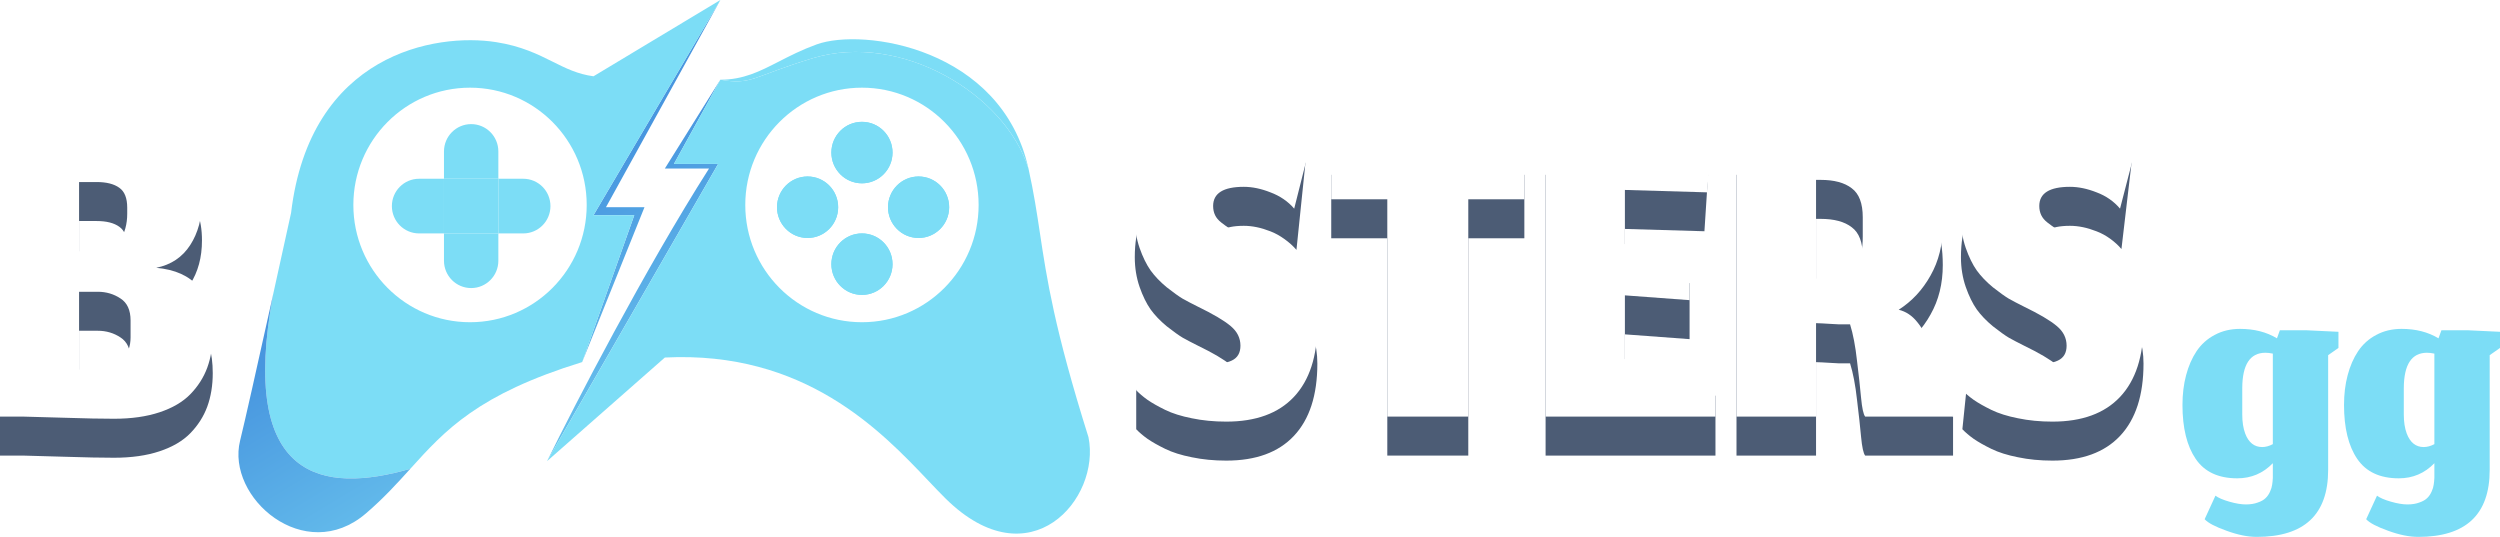
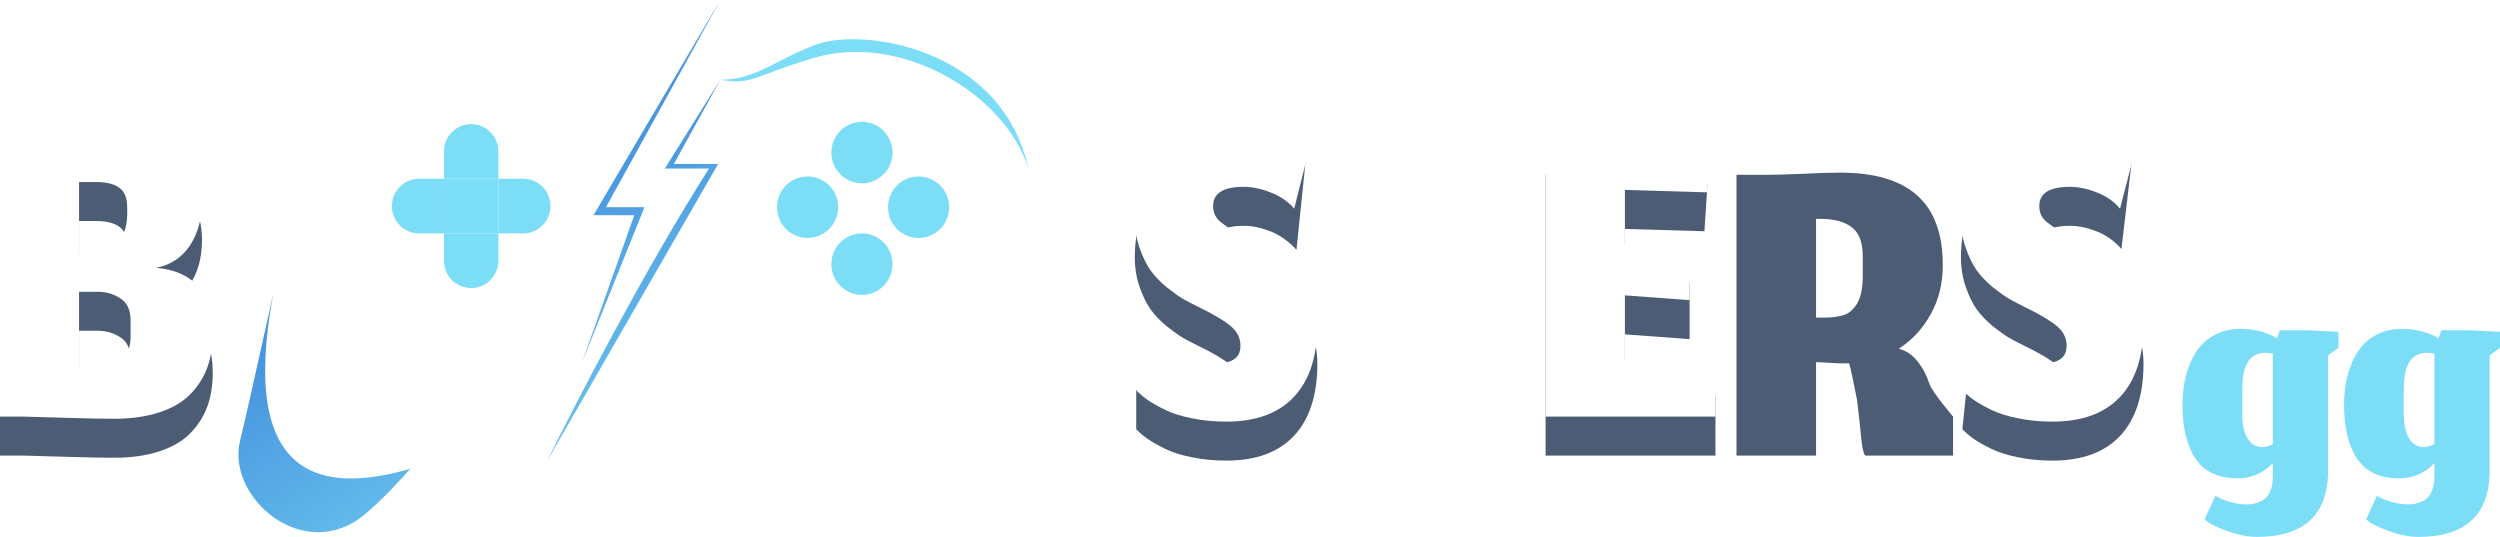
<svg xmlns="http://www.w3.org/2000/svg" width="270" height="58" viewBox="0 0 270 58" fill="none">
  <path d="M96.394 16.478C96.394 18.312 94.915 19.798 93.091 19.798C91.266 19.798 89.788 18.312 89.788 16.478C89.788 14.644 91.266 13.158 93.091 13.158C94.915 13.158 96.394 14.644 96.394 16.478Z" fill="#7CDDF6" />
  <path d="M96.394 28.529C96.394 30.363 94.915 31.849 93.091 31.849C91.266 31.849 89.788 30.363 89.788 28.529C89.788 26.695 91.266 25.209 93.091 25.209C94.915 25.209 96.394 26.695 96.394 28.529Z" fill="#7CDDF6" />
  <path d="M102.51 22.381C102.51 24.214 101.031 25.701 99.207 25.701C97.383 25.701 95.904 24.214 95.904 22.381C95.904 20.547 97.383 19.06 99.207 19.06C101.031 19.06 102.51 20.547 102.51 22.381Z" fill="#7CDDF6" />
  <path d="M90.522 22.381C90.522 24.214 89.043 25.701 87.219 25.701C85.394 25.701 83.916 24.214 83.916 22.381C83.916 20.547 85.394 19.06 87.219 19.06C89.043 19.06 90.522 20.547 90.522 22.381Z" fill="#7CDDF6" />
  <path d="M62.874 39.104L69.603 22.381H65.443L77.799 0L64.098 23.241H68.502L62.874 39.104Z" fill="url(#paint0_linear_179_420)" />
  <path d="M77.799 8.608L71.805 18.2H76.576C69.627 29.119 62.018 43.818 59.082 49.803L77.554 17.708H72.783L77.799 8.608Z" fill="url(#paint1_linear_179_420)" />
-   <path fill-rule="evenodd" clip-rule="evenodd" d="M77.799 0L64.098 8.239C62.387 8.01 61.102 7.368 59.696 6.666C58.087 5.863 56.32 4.981 53.577 4.55C47.053 3.525 33.49 5.78 31.435 22.995C30.93 25.299 30.235 28.462 29.503 31.769C25.733 52.013 34.946 53.338 44.315 50.627C48.087 46.458 51.588 42.589 62.874 39.104L68.502 23.241H64.098L77.799 0ZM50.763 34.8C57.722 34.8 63.364 29.13 63.364 22.135C63.364 15.139 57.722 9.469 50.763 9.469C43.804 9.469 38.163 15.139 38.163 22.135C38.163 29.13 43.804 34.8 50.763 34.8Z" fill="#7CDDF6" />
  <path d="M25.93 47.589C24.401 53.738 32.903 61.116 39.509 55.459C41.436 53.809 42.895 52.197 44.315 50.627C34.946 53.338 25.733 52.013 29.503 31.769C29.415 32.169 29.326 32.571 29.236 32.973C27.858 39.197 26.419 45.622 25.93 47.589Z" fill="url(#paint2_linear_179_420)" />
-   <path fill-rule="evenodd" clip-rule="evenodd" d="M72.783 17.708L77.799 8.608C81.224 9.223 81.3 8.232 87.83 6.271C97.25 3.443 108.505 10.084 111.074 18.2C111.651 20.794 111.975 22.938 112.314 25.191C113.053 30.091 113.87 35.511 117.557 47.221C118.903 53.861 111.245 62.813 102.143 53.861C101.564 53.291 100.938 52.631 100.254 51.911C95.158 46.545 86.905 37.854 71.805 38.613L59.082 49.803L77.554 17.708H72.783ZM93.091 34.8C100.05 34.8 105.691 29.13 105.691 22.135C105.691 15.139 100.05 9.469 93.091 9.469C86.132 9.469 80.49 15.139 80.49 22.135C80.49 29.13 86.132 34.8 93.091 34.8ZM96.394 16.478C96.394 18.312 94.915 19.798 93.091 19.798C91.266 19.798 89.788 18.312 89.788 16.478C89.788 14.644 91.266 13.158 93.091 13.158C94.915 13.158 96.394 14.644 96.394 16.478ZM96.394 28.529C96.394 30.363 94.915 31.849 93.091 31.849C91.266 31.849 89.788 30.363 89.788 28.529C89.788 26.695 91.266 25.209 93.091 25.209C94.915 25.209 96.394 26.695 96.394 28.529ZM102.51 22.381C102.51 24.214 101.031 25.701 99.207 25.701C97.383 25.701 95.904 24.214 95.904 22.381C95.904 20.547 97.383 19.06 99.207 19.06C101.031 19.06 102.51 20.547 102.51 22.381ZM90.522 22.381C90.522 24.214 89.043 25.701 87.219 25.701C85.394 25.701 83.916 24.214 83.916 22.381C83.916 20.547 85.394 19.06 87.219 19.06C89.043 19.06 90.522 20.547 90.522 22.381Z" fill="#7CDDF6" />
  <path d="M111.074 18.2C108.169 5.159 93.213 2.975 88.197 4.796C86.594 5.378 85.299 6.041 84.111 6.65C82.036 7.713 80.288 8.608 77.799 8.608C81.224 9.223 81.3 8.232 87.83 6.271C97.25 3.443 108.505 10.084 111.074 18.2Z" fill="#7CDDF6" />
  <path fill-rule="evenodd" clip-rule="evenodd" d="M50.886 13.404C49.264 13.404 47.95 14.725 47.95 16.355V19.306H45.259C43.637 19.306 42.323 20.628 42.323 22.258C42.323 23.887 43.637 25.209 45.259 25.209H47.95V28.16C47.95 29.79 49.264 31.111 50.886 31.111C52.507 31.111 53.822 29.79 53.822 28.16V25.209H56.513C58.135 25.209 59.449 23.887 59.449 22.258C59.449 20.628 58.135 19.306 56.513 19.306H53.822V16.355C53.822 14.725 52.507 13.404 50.886 13.404ZM53.822 19.306H47.95V25.209H53.822V19.306Z" fill="#7CDDF6" />
  <path d="M47.95 25.209H53.822V19.306H47.95V25.209Z" fill="#7CDDF6" />
  <path d="M132.441 49.746C131.113 49.746 129.871 49.626 128.715 49.384C127.577 49.16 126.619 48.858 125.843 48.478C125.067 48.099 124.429 47.737 123.928 47.392C123.445 47.047 123.04 46.702 122.712 46.357V42.064C123.42 43.013 125.015 41.846 126.205 42.553C127.396 43.243 128.681 43.588 130.061 43.588C131.441 43.588 132.433 43.441 133.037 43.148C133.658 42.855 133.968 42.32 133.968 41.544C133.968 40.716 133.615 40.009 132.907 39.422C132.217 38.836 131.018 38.128 129.311 37.3C128.69 36.99 128.163 36.714 127.732 36.472C127.301 36.214 126.723 35.8 125.998 35.23C125.291 34.644 124.713 34.04 124.265 33.419C123.816 32.781 123.42 31.97 123.075 30.987C122.73 29.986 122.557 28.917 122.557 27.778C122.557 21.62 126.033 18.541 132.985 18.541C134.089 18.541 135.124 18.661 136.09 18.903C137.073 19.127 137.841 19.377 138.393 19.653C138.945 19.929 138.958 20.081 139.406 20.46C139.872 20.822 139.286 20.793 139.406 20.948C139.527 21.086 140.941 17.445 140.993 17.531L140.017 26.987C139.344 26.194 138.22 25.363 137.203 24.983C136.202 24.587 135.245 24.388 134.33 24.388C132.122 24.388 131.018 25.078 131.018 26.458C131.018 26.821 131.087 27.148 131.225 27.442C131.363 27.735 131.588 28.002 131.898 28.244C132.209 28.485 132.493 28.692 132.752 28.865C133.028 29.037 133.399 29.253 133.865 29.512C134.348 29.753 134.71 29.952 134.951 30.107C137.47 31.176 139.316 32.444 140.489 33.911C141.679 35.377 142.274 37.162 142.274 39.267C142.274 42.682 141.429 45.287 139.738 47.081C138.065 48.858 135.633 49.746 132.441 49.746Z" fill="#4C5C75" />
-   <path d="M149.829 49.203V25.734H143.774V18.877H164.63V25.734H158.575V49.203H149.829Z" fill="#4C5C75" />
  <path d="M185.27 49.203H166.924V18.877H184.474L184.078 24.975L175.489 24.725V30.573H182.475V36.627L175.489 36.11V42.993L185.27 42.734V49.203Z" fill="#4C5C75" />
-   <path d="M196.133 39.112V49.203H187.542V18.877H190.958C191.786 18.877 193.019 18.842 194.658 18.773C196.297 18.687 197.651 18.644 198.72 18.644C202.446 18.644 205.224 19.463 207.052 21.102C208.898 22.741 209.821 25.251 209.821 28.632C209.821 30.633 209.381 32.41 208.501 33.962C207.639 35.515 206.492 36.748 205.06 37.663C205.836 37.852 206.5 38.292 207.052 38.982C207.621 39.672 208.061 40.492 208.372 41.44C208.682 42.372 210.93 44.993 210.93 44.993C210.93 44.993 210.93 45.847 210.93 46.824C210.93 47.8 210.93 49.203 210.93 49.203H201.437C201.247 48.962 201.101 48.289 200.997 47.185C200.894 46.063 200.747 44.727 200.557 43.174C200.385 41.604 200.135 40.293 199.807 39.241C199.773 39.241 199.729 39.241 199.678 39.241C199.35 39.241 198.996 39.241 198.617 39.241C198.255 39.224 197.935 39.206 197.659 39.189C197.383 39.172 197.09 39.155 196.78 39.137C196.486 39.12 196.271 39.112 196.133 39.112ZM196.133 34.299H196.961C197.392 34.299 197.754 34.282 198.048 34.247C198.341 34.212 198.66 34.152 199.005 34.066C199.367 33.962 199.66 33.807 199.885 33.6C200.126 33.393 200.35 33.126 200.557 32.798C200.764 32.47 200.92 32.047 201.023 31.53C201.127 31.012 201.178 30.409 201.178 29.719V27.675C201.178 26.174 200.782 25.13 199.988 24.544C199.212 23.94 198.091 23.638 196.624 23.638H196.133V34.299Z" fill="#4C5C75" />
+   <path d="M196.133 39.112V49.203H187.542V18.877H190.958C191.786 18.877 193.019 18.842 194.658 18.773C196.297 18.687 197.651 18.644 198.72 18.644C202.446 18.644 205.224 19.463 207.052 21.102C208.898 22.741 209.821 25.251 209.821 28.632C209.821 30.633 209.381 32.41 208.501 33.962C207.639 35.515 206.492 36.748 205.06 37.663C205.836 37.852 206.5 38.292 207.052 38.982C207.621 39.672 208.061 40.492 208.372 41.44C208.682 42.372 210.93 44.993 210.93 44.993C210.93 44.993 210.93 45.847 210.93 46.824C210.93 47.8 210.93 49.203 210.93 49.203H201.437C201.247 48.962 201.101 48.289 200.997 47.185C200.894 46.063 200.747 44.727 200.557 43.174C199.773 39.241 199.729 39.241 199.678 39.241C199.35 39.241 198.996 39.241 198.617 39.241C198.255 39.224 197.935 39.206 197.659 39.189C197.383 39.172 197.09 39.155 196.78 39.137C196.486 39.12 196.271 39.112 196.133 39.112ZM196.133 34.299H196.961C197.392 34.299 197.754 34.282 198.048 34.247C198.341 34.212 198.66 34.152 199.005 34.066C199.367 33.962 199.66 33.807 199.885 33.6C200.126 33.393 200.35 33.126 200.557 32.798C200.764 32.47 200.92 32.047 201.023 31.53C201.127 31.012 201.178 30.409 201.178 29.719V27.675C201.178 26.174 200.782 25.13 199.988 24.544C199.212 23.94 198.091 23.638 196.624 23.638H196.133V34.299Z" fill="#4C5C75" />
  <path d="M221.667 49.746C220.338 49.746 219.096 49.626 217.941 49.384C216.802 49.16 215.845 48.858 215.068 48.478C214.292 48.099 213.654 47.737 213.154 47.392C212.671 47.047 212.265 46.702 211.937 46.357L212.584 40.069C213.292 41.018 214.24 41.846 215.431 42.553C216.621 43.243 217.906 43.588 219.286 43.588C220.666 43.588 221.658 43.441 222.262 43.148C222.883 42.855 223.193 42.32 223.193 41.544C223.193 40.716 222.84 40.009 222.132 39.422C221.442 38.836 220.243 38.128 218.536 37.3C217.915 36.99 217.389 36.714 216.957 36.472C216.526 36.214 215.948 35.8 215.224 35.23C214.516 34.644 213.938 34.04 213.49 33.419C213.041 32.781 212.645 31.97 212.3 30.987C211.955 29.986 211.782 28.917 211.782 27.778C211.782 21.62 215.258 18.541 222.21 18.541C223.314 18.541 224.349 18.661 225.315 18.903C226.298 19.127 227.066 19.377 227.618 19.653C228.17 19.929 227.814 19.591 228.262 19.971C228.728 20.333 228.507 19.206 228.628 19.361C228.749 19.499 230.163 17.445 230.215 17.531L229.116 26.896C228.444 26.102 227.446 25.363 226.428 24.983C225.427 24.587 224.47 24.388 223.556 24.388C221.348 24.388 220.243 25.078 220.243 26.458C220.243 26.821 220.312 27.148 220.451 27.442C220.589 27.735 220.813 28.002 221.123 28.244C221.434 28.485 221.718 28.692 221.977 28.865C222.253 29.037 222.624 29.253 223.09 29.512C223.573 29.753 223.935 29.952 224.177 30.107C226.695 31.176 228.541 32.444 229.714 33.911C230.904 35.377 231.499 37.162 231.499 39.267C231.499 42.682 230.654 45.287 228.964 47.081C227.29 48.858 224.858 49.746 221.667 49.746Z" fill="#4C5C75" />
  <path d="M132.441 45.535C131.113 45.535 129.871 45.415 128.715 45.173C127.577 44.949 126.619 44.647 125.843 44.268C125.067 43.888 124.429 43.526 123.928 43.181C123.445 42.836 123.04 42.491 122.712 42.146L123.359 35.858C124.066 36.807 125.015 37.635 126.205 38.342C127.396 39.032 128.681 39.377 130.061 39.377C131.441 39.377 132.433 39.23 133.037 38.937C133.658 38.644 133.968 38.109 133.968 37.333C133.968 36.505 133.615 35.798 132.907 35.211C132.217 34.625 131.018 33.917 129.311 33.089C128.69 32.779 128.163 32.503 127.732 32.261C127.301 32.003 126.723 31.589 125.998 31.019C125.291 30.433 124.713 29.829 124.265 29.208C123.816 28.57 123.42 27.759 123.075 26.776C122.73 25.775 122.557 24.706 122.557 23.567C122.557 17.409 126.033 14.33 132.985 14.33C134.089 14.33 135.124 14.45 136.09 14.692C137.073 14.916 137.841 15.166 138.393 15.442C138.945 15.718 139.445 16.046 139.894 16.425C140.359 16.788 140.653 17.047 140.773 17.202C140.894 17.34 140.98 17.452 141.032 17.538L139.773 22.534C139.1 21.741 138.22 21.152 137.203 20.773C136.202 20.376 135.245 20.177 134.33 20.177C132.122 20.177 131.018 20.867 131.018 22.247C131.018 22.61 131.087 22.938 131.225 23.231C131.363 23.524 131.588 23.791 131.898 24.033C132.209 24.274 132.493 24.481 132.752 24.654C133.028 24.826 133.399 25.042 133.865 25.301C134.348 25.542 134.71 25.741 134.951 25.896C137.47 26.965 139.316 28.233 140.489 29.7C141.679 31.166 142.274 32.951 142.274 35.056C142.274 38.471 141.429 41.076 139.738 42.87C138.065 44.647 135.633 45.535 132.441 45.535Z" fill="white" />
  <path d="M149.829 44.992V21.523H143.774V14.666H164.63V21.523H158.575V44.992H149.829Z" fill="white" />
  <path d="M185.27 44.992H166.924V14.666H184.882L184.364 20.773L175.489 20.514V26.362H182.475V32.417L175.489 31.899V38.782L185.27 38.523V44.992Z" fill="white" />
-   <path d="M196.133 34.901V44.992H187.542V14.666H190.958C191.786 14.666 193.019 14.632 194.658 14.562C196.297 14.476 197.651 14.433 198.72 14.433C202.446 14.433 205.224 15.252 207.052 16.891C208.898 18.53 209.821 21.04 209.821 24.421C209.821 26.422 209.381 28.199 208.501 29.751C207.639 31.304 206.492 32.537 205.06 33.452C205.836 33.641 206.5 34.081 207.052 34.771C207.621 35.461 208.061 36.281 208.372 37.229C208.682 38.161 208.95 39.11 209.174 40.076C209.416 41.025 209.683 41.965 209.976 42.896C210.287 43.828 210.623 44.526 210.985 44.992H201.437C201.247 44.751 201.101 44.078 200.997 42.974C200.894 41.852 200.747 40.516 200.557 38.963C200.385 37.393 200.135 36.082 199.807 35.03C199.773 35.03 199.729 35.03 199.678 35.03C199.35 35.03 198.996 35.03 198.617 35.03C198.255 35.013 197.935 34.995 197.659 34.978C197.383 34.961 197.09 34.944 196.78 34.926C196.486 34.909 196.271 34.901 196.133 34.901ZM196.133 30.088H196.961C197.392 30.088 197.754 30.07 198.048 30.036C198.341 30.002 198.66 29.941 199.005 29.855C199.367 29.751 199.66 29.596 199.885 29.389C200.126 29.182 200.35 28.915 200.557 28.587C200.764 28.259 200.92 27.837 201.023 27.319C201.127 26.802 201.178 26.198 201.178 25.508V23.464C201.178 21.963 200.782 20.919 199.988 20.333C199.212 19.729 198.091 19.427 196.624 19.427H196.133V30.088Z" fill="white" />
  <path d="M221.667 45.535C220.338 45.535 219.096 45.415 217.941 45.173C216.802 44.949 215.845 44.647 215.068 44.268C214.292 43.888 213.654 43.526 213.154 43.181C212.671 42.836 212.265 42.491 211.937 42.146L212.584 35.858C213.292 36.807 214.24 37.635 215.431 38.342C216.621 39.032 217.906 39.377 219.286 39.377C220.666 39.377 221.658 39.23 222.262 38.937C222.883 38.644 223.193 38.109 223.193 37.333C223.193 36.505 222.84 35.798 222.132 35.211C221.442 34.625 220.243 33.917 218.536 33.089C217.915 32.779 217.389 32.503 216.957 32.261C216.526 32.003 215.948 31.589 215.224 31.019C214.516 30.433 213.938 29.829 213.49 29.208C213.041 28.57 212.645 27.759 212.3 26.776C211.955 25.775 211.782 24.706 211.782 23.567C211.782 17.409 215.258 14.33 222.21 14.33C223.314 14.33 224.349 14.45 225.315 14.692C226.298 14.916 227.066 15.166 227.618 15.442C228.17 15.718 228.67 16.046 229.119 16.425C229.585 16.788 229.878 17.047 229.999 17.202C230.119 17.34 230.206 17.452 230.257 17.538L228.964 22.532C228.291 21.739 227.446 21.152 226.428 20.773C225.427 20.376 224.47 20.177 223.556 20.177C221.348 20.177 220.243 20.867 220.243 22.247C220.243 22.61 220.312 22.938 220.451 23.231C220.589 23.524 220.813 23.791 221.123 24.033C221.434 24.274 221.718 24.481 221.977 24.654C222.253 24.826 222.624 25.042 223.09 25.301C223.573 25.542 223.935 25.741 224.177 25.896C226.695 26.965 228.541 28.233 229.714 29.7C230.904 31.166 231.499 32.951 231.499 35.056C231.499 38.471 230.654 41.076 228.964 42.87C227.29 44.647 224.858 45.535 221.667 45.535Z" fill="white" />
  <path d="M10.557 44.132C11.782 44.132 12.679 43.786 13.248 43.096C13.818 42.406 14.102 41.587 14.102 40.638V38.827C14.102 37.706 13.74 36.912 13.015 36.446C12.291 35.963 11.472 35.722 10.557 35.722H8.539V44.132H10.557ZM13.74 26.64C13.74 25.605 13.455 24.889 12.886 24.492C12.317 24.078 11.497 23.871 10.428 23.871H8.539V31.349H10.635C11.635 31.349 12.403 30.961 12.938 30.184C13.473 29.391 13.74 28.425 13.74 27.287V26.64ZM12.317 49.436C10.971 49.436 9.229 49.401 7.09 49.332C4.951 49.263 3.416 49.22 2.484 49.203H0V18.877H4.476C5.563 18.877 6.805 18.842 8.203 18.773C9.6 18.687 10.609 18.644 11.23 18.644C13.248 18.644 14.947 18.808 16.328 19.136C17.725 19.463 18.82 19.955 19.614 20.611C20.407 21.266 20.968 22.025 21.296 22.888C21.641 23.75 21.813 24.776 21.813 25.967C21.813 27.795 21.39 29.365 20.545 30.676C19.7 31.987 18.475 32.807 16.871 33.134C20.942 33.497 22.977 35.886 22.977 40.302C22.977 41.63 22.779 42.838 22.382 43.925C21.986 44.994 21.373 45.951 20.545 46.797C19.734 47.625 18.63 48.272 17.233 48.737C15.836 49.203 14.197 49.436 12.317 49.436Z" fill="#4C5C75" />
  <path d="M10.557 39.92C11.782 39.92 12.679 39.575 13.248 38.886C13.818 38.196 14.102 37.376 14.102 36.427V34.616C14.102 33.495 13.74 32.701 13.015 32.236C12.291 31.753 11.472 31.511 10.557 31.511H8.539V39.92H10.557ZM13.74 22.429C13.74 21.394 13.455 20.678 12.886 20.281C12.317 19.867 11.497 19.66 10.428 19.66H8.539V27.138H10.635C11.635 27.138 12.403 26.75 12.938 25.974C13.473 25.18 13.74 24.214 13.74 23.076V22.429ZM12.317 45.225C10.971 45.225 9.229 45.191 7.09 45.121C4.951 45.053 3.416 45.009 2.484 44.992H0V14.666H4.476C5.563 14.666 6.805 14.632 8.203 14.562C9.6 14.476 10.609 14.433 11.23 14.433C13.248 14.433 14.947 14.597 16.328 14.925C17.725 15.252 18.82 15.744 19.614 16.4C20.407 17.055 20.968 17.814 21.296 18.677C21.641 19.539 21.813 20.566 21.813 21.756C21.813 23.584 21.39 25.154 20.545 26.465C19.7 27.776 18.475 28.596 16.871 28.923C20.942 29.286 22.977 31.675 22.977 36.091C22.977 37.419 22.779 38.627 22.382 39.714C21.986 40.783 21.373 41.74 20.545 42.586C19.734 43.414 18.63 44.061 17.233 44.526C15.836 44.992 14.197 45.225 12.317 45.225Z" fill="white" />
  <g filter="url(#filter0_d_179_420)">
    <path d="M243.722 55.985C242.757 55.985 241.669 55.763 240.457 55.318C239.245 54.885 238.459 54.47 238.101 54.075L239.269 51.533C239.579 51.768 240.08 51.984 240.772 52.182C241.465 52.38 242.058 52.479 242.553 52.479C243.048 52.479 243.475 52.411 243.833 52.275C244.204 52.151 244.489 51.99 244.687 51.792C244.885 51.607 245.045 51.372 245.169 51.088C245.293 50.816 245.367 50.568 245.392 50.346C245.429 50.123 245.454 49.876 245.466 49.603V48.026C244.415 49.115 243.134 49.659 241.626 49.659C239.585 49.659 238.088 48.96 237.136 47.563C236.184 46.165 235.707 44.223 235.707 41.737C235.707 40.575 235.837 39.505 236.097 38.528C236.357 37.538 236.734 36.672 237.229 35.93C237.736 35.176 238.391 34.588 239.195 34.168C239.999 33.735 240.908 33.519 241.922 33.519C243.456 33.519 244.786 33.859 245.911 34.539L246.227 33.667H249.065L252.553 33.834V35.578L251.44 36.357V48.75C251.44 53.574 248.867 55.985 243.722 55.985ZM244.316 46.282C244.687 46.282 245.07 46.177 245.466 45.967V36.19C245.169 36.128 244.897 36.097 244.65 36.097C243.005 36.11 242.176 37.377 242.164 39.901V42.776C242.164 43.568 242.269 44.248 242.479 44.817C242.85 45.794 243.462 46.282 244.316 46.282Z" fill="#7CDDF6" />
    <path d="M261.169 55.985C260.204 55.985 259.116 55.763 257.904 55.318C256.692 54.885 255.906 54.47 255.548 54.075L256.717 51.533C257.026 51.768 257.527 51.984 258.219 52.182C258.912 52.38 259.506 52.479 260 52.479C260.495 52.479 260.922 52.411 261.28 52.275C261.651 52.151 261.936 51.99 262.134 51.792C262.332 51.607 262.492 51.372 262.616 51.088C262.74 50.816 262.814 50.568 262.839 50.346C262.876 50.123 262.901 49.876 262.913 49.603V48.026C261.862 49.115 260.582 49.659 259.073 49.659C257.032 49.659 255.535 48.96 254.583 47.563C253.631 46.165 253.155 44.223 253.155 41.737C253.155 40.575 253.284 39.505 253.544 38.528C253.804 37.538 254.181 36.672 254.676 35.93C255.183 35.176 255.838 34.588 256.642 34.168C257.446 33.735 258.355 33.519 259.37 33.519C260.903 33.519 262.233 33.859 263.358 34.539L263.674 33.667H266.512L270 33.834V35.578L268.887 36.357V48.75C268.887 53.574 266.314 55.985 261.169 55.985ZM261.763 46.282C262.134 46.282 262.517 46.177 262.913 45.967V36.19C262.616 36.128 262.344 36.097 262.097 36.097C260.452 36.11 259.623 37.377 259.611 39.901V42.776C259.611 43.568 259.716 44.248 259.926 44.817C260.297 45.794 260.909 46.282 261.763 46.282Z" fill="#7CDDF6" />
  </g>
  <defs>
    <filter id="filter0_d_179_420" x="235.707" y="33.519" width="34.293" height="24.467" filterUnits="userSpaceOnUse" color-interpolation-filters="sRGB">
      <feFlood flood-opacity="0" result="BackgroundImageFix" />
      <feColorMatrix in="SourceAlpha" type="matrix" values="0 0 0 0 0 0 0 0 0 0 0 0 0 0 0 0 0 0 127 0" result="hardAlpha" />
      <feOffset dy="2" />
      <feComposite in2="hardAlpha" operator="out" />
      <feColorMatrix type="matrix" values="0 0 0 0 0.086 0 0 0 0 0.498 0 0 0 0 0.604 0 0 0 1 0" />
      <feBlend mode="normal" in2="BackgroundImageFix" result="effect1_dropShadow_179_420" />
      <feBlend mode="normal" in="SourceGraphic" in2="effect1_dropShadow_179_420" result="shape" />
    </filter>
    <linearGradient id="paint0_linear_179_420" x1="58.919" y1="-0.632" x2="96.355" y2="61.575" gradientUnits="userSpaceOnUse">
      <stop offset="0.259" stop-color="#4896DF" />
      <stop offset="0.803" stop-color="#7CDDF6" />
    </linearGradient>
    <linearGradient id="paint1_linear_179_420" x1="58.919" y1="-0.632" x2="96.355" y2="61.575" gradientUnits="userSpaceOnUse">
      <stop offset="0.259" stop-color="#4896DF" />
      <stop offset="0.803" stop-color="#7CDDF6" />
    </linearGradient>
    <linearGradient id="paint2_linear_179_420" x1="58.919" y1="-0.632" x2="96.355" y2="61.575" gradientUnits="userSpaceOnUse">
      <stop offset="0.259" stop-color="#4896DF" />
      <stop offset="0.803" stop-color="#7CDDF6" />
    </linearGradient>
  </defs>
</svg>